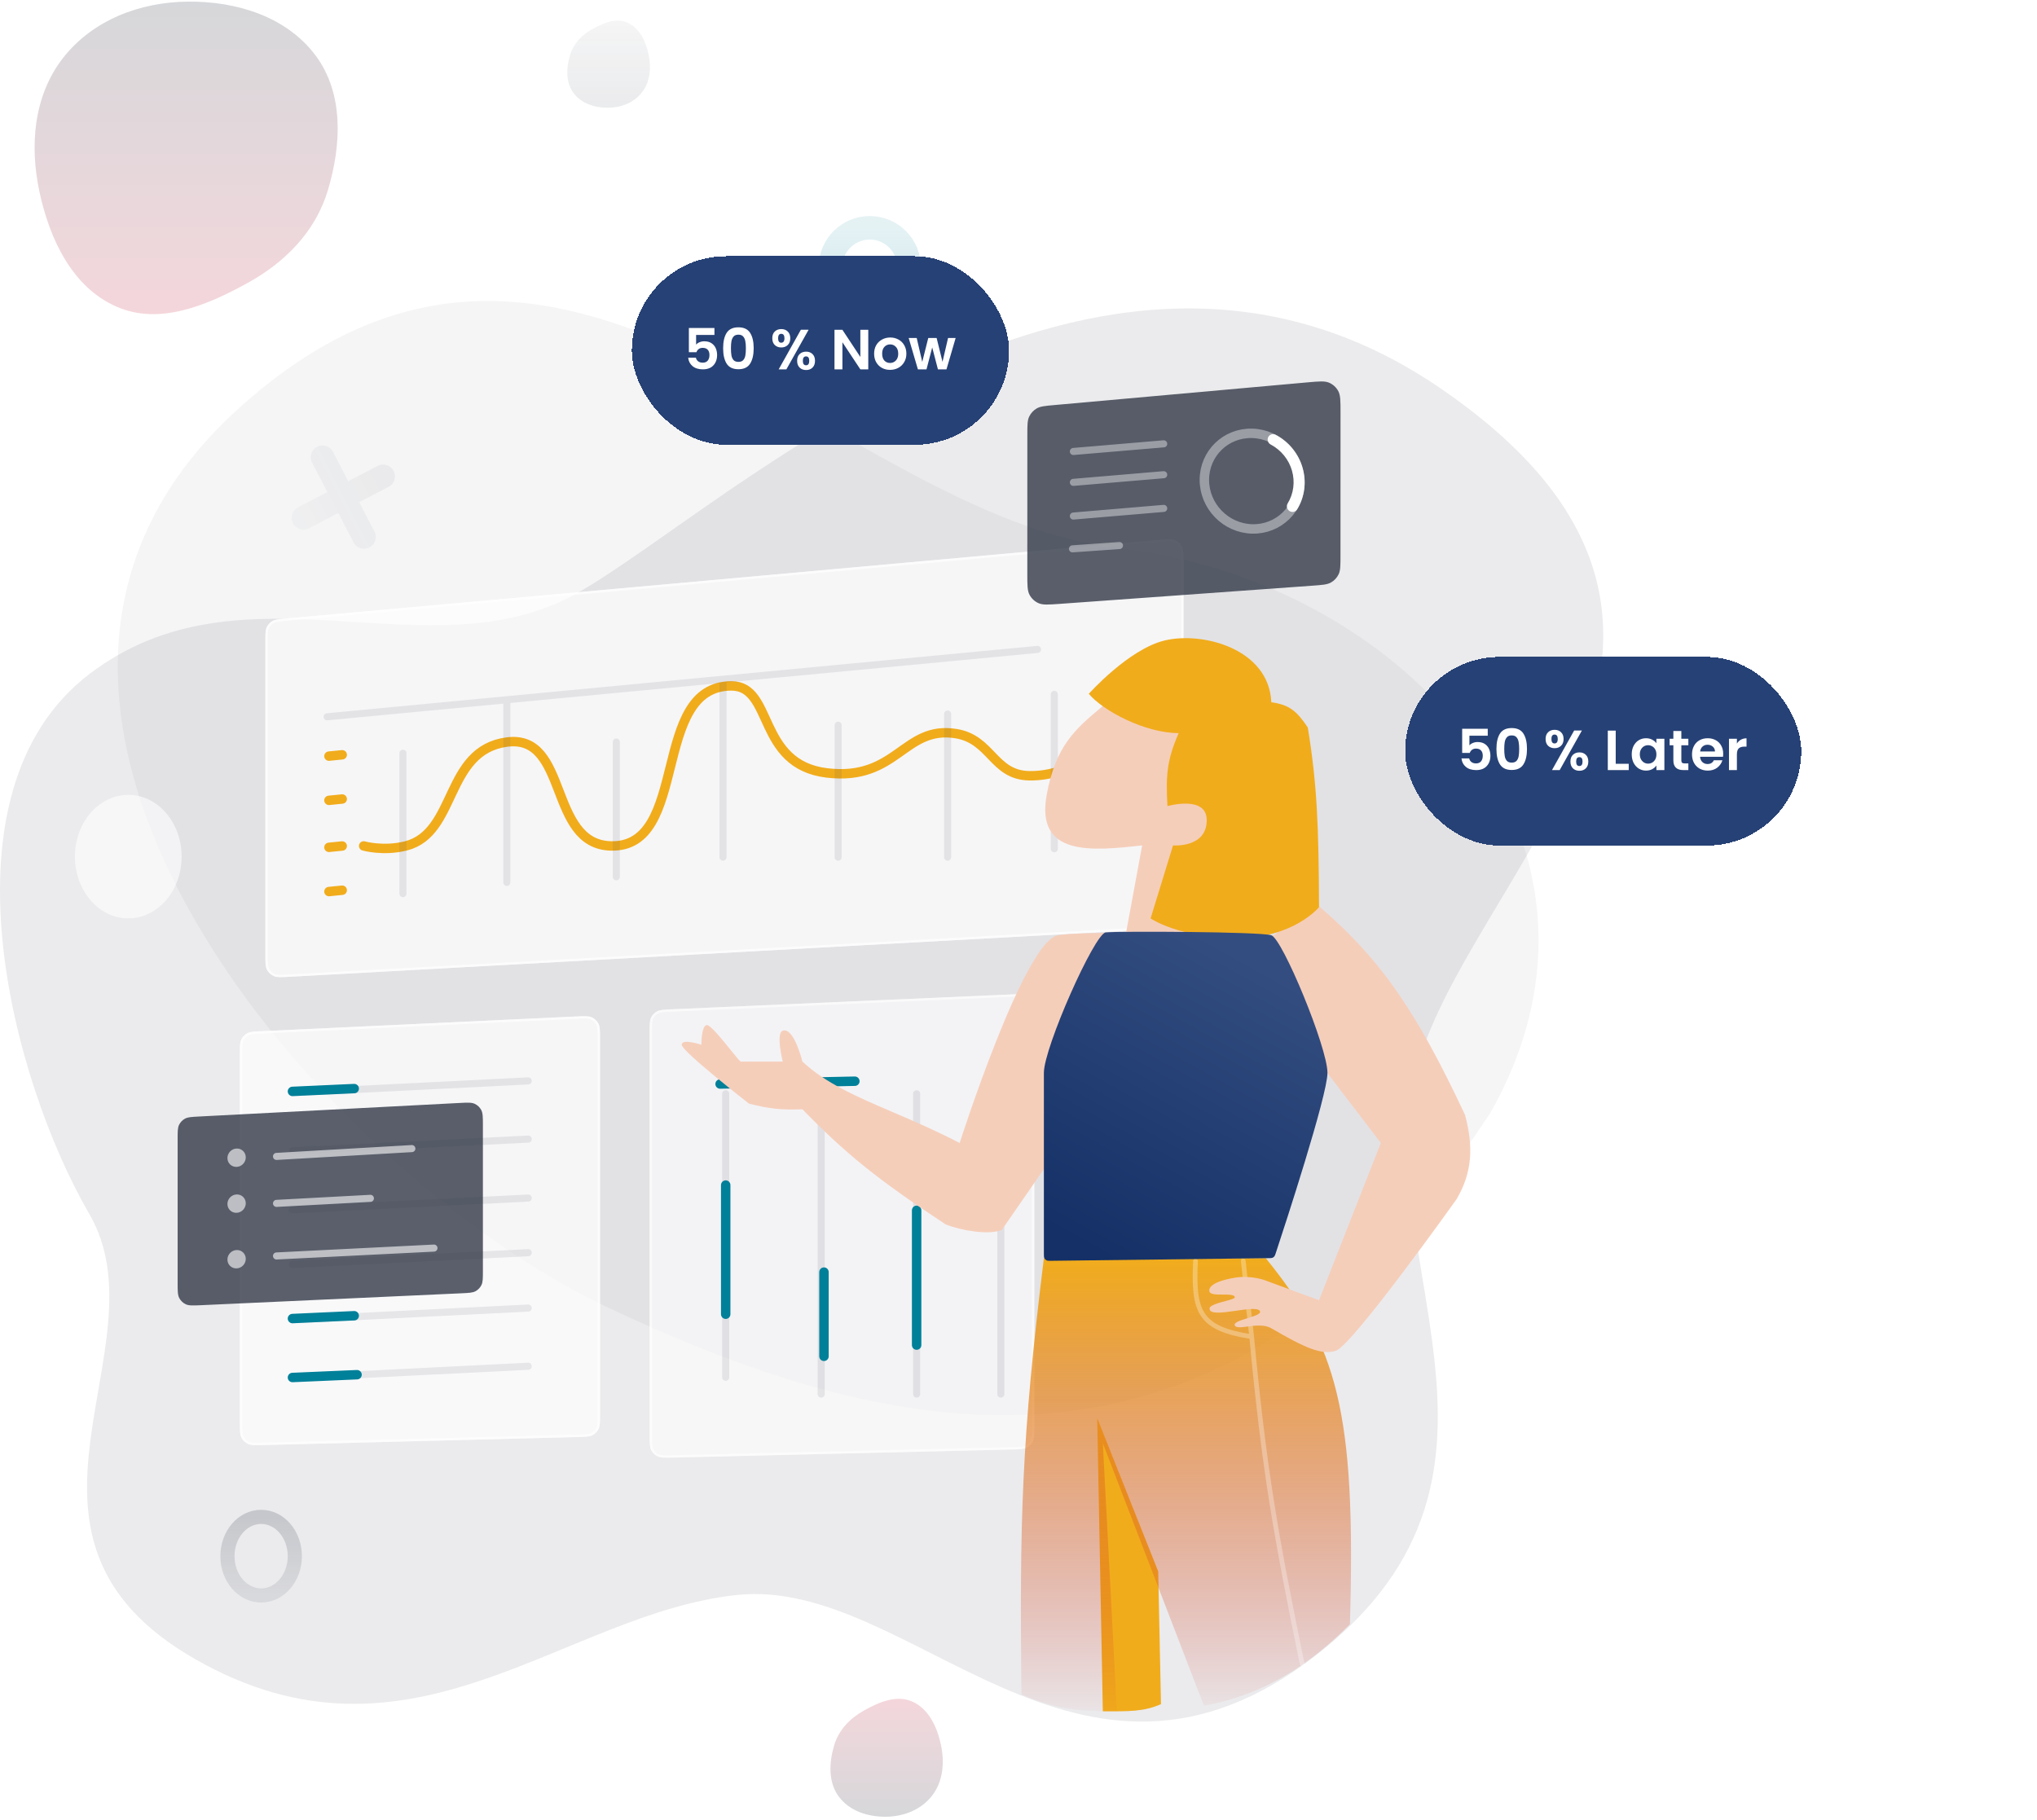
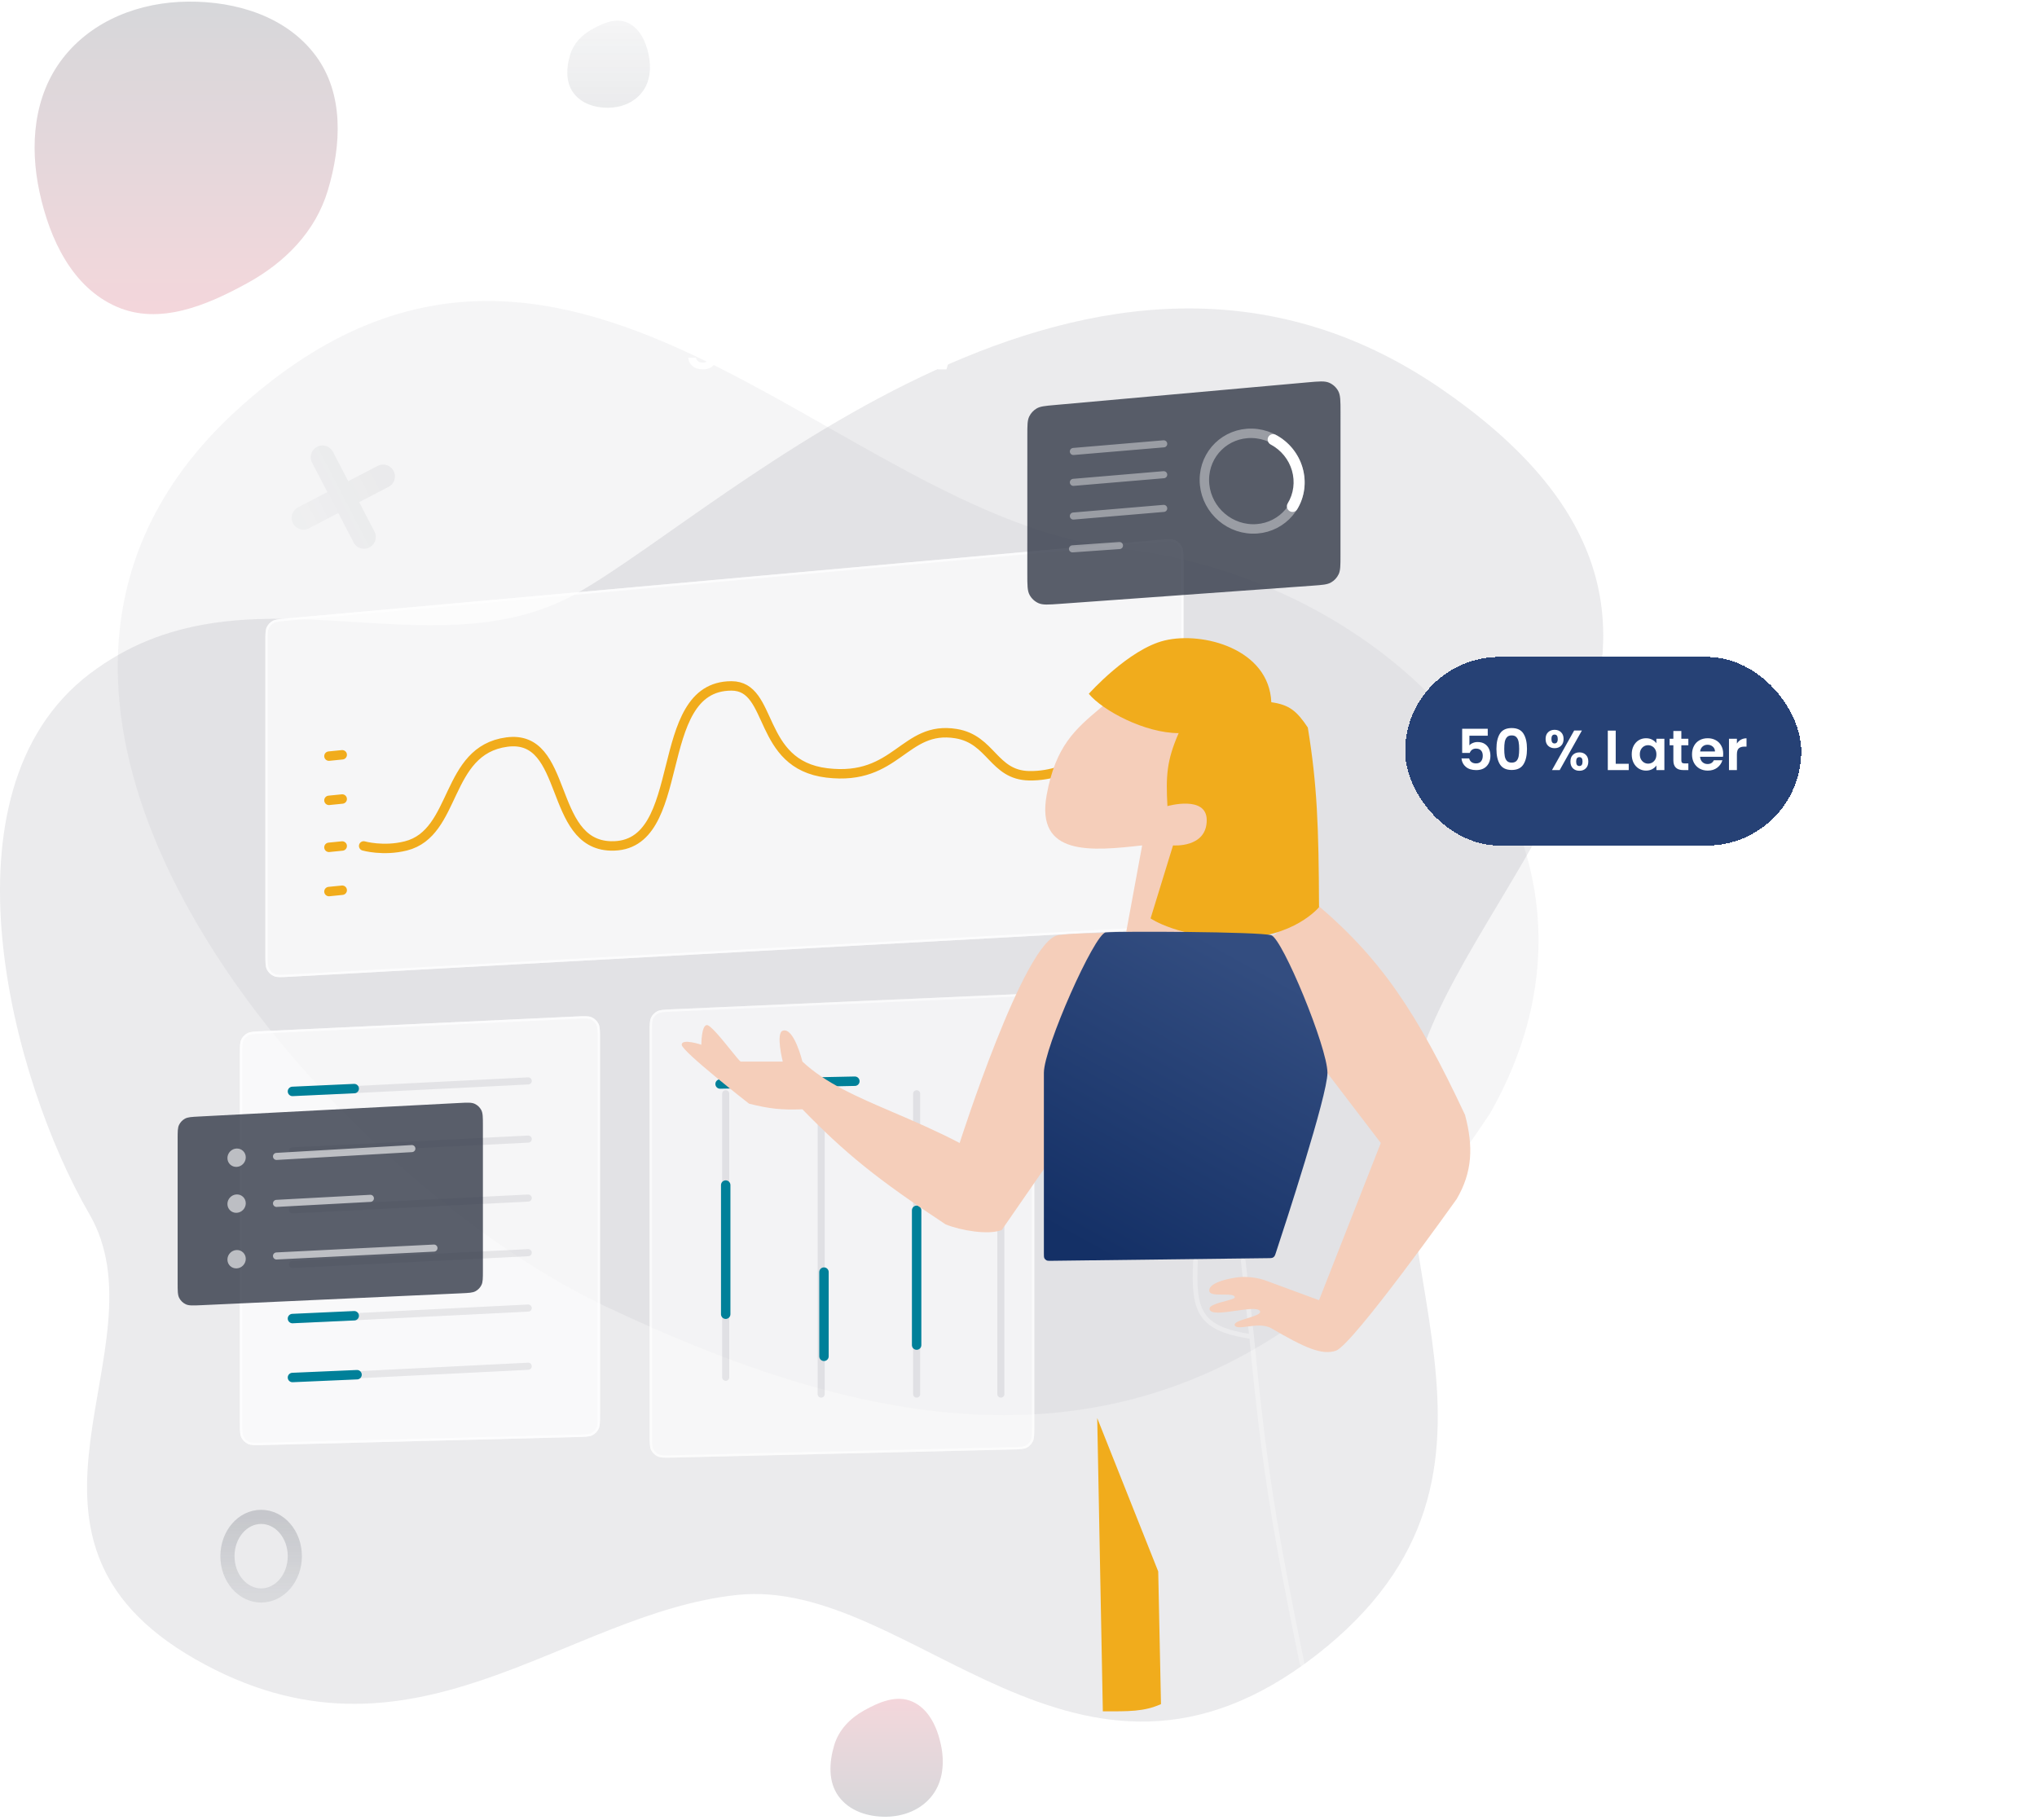
<svg xmlns="http://www.w3.org/2000/svg" width="432" height="386" viewBox="0 0 432 386" fill="none">
  <path d="M301.464 223.373C315.16 182.287 378.575 132.278 305.335 82.26C232.095 32.242 154.092 107.864 122.533 125.727C90.975 143.591 51.675 117.987 18.926 142.995C-13.823 168.004 2.493 229.183 18.926 257.461C35.359 285.739 -4.35 325.797 41.424 351.932C87.199 378.068 119.339 342.193 156.348 338.297C193.358 334.402 228.523 390.438 279.135 351.073C329.748 311.707 287.769 264.459 301.464 223.373Z" fill="#323947" fill-opacity="0.1" />
  <path d="M316.07 236.035C348.82 178.276 297.566 123.058 237.182 116.241C176.798 109.423 119.496 23.717 50.187 87.023C-19.122 150.329 70.343 249.549 128.101 276.94C185.86 304.33 258.313 324.16 316.07 236.035Z" fill="#323947" fill-opacity="0.05" />
  <path d="M56.281 135.967C56.281 134.418 56.281 133.644 56.572 133.032C56.829 132.493 57.24 132.043 57.754 131.74C58.337 131.395 59.108 131.325 60.651 131.186L245.761 114.511C247.575 114.347 248.483 114.266 249.183 114.569C249.798 114.835 250.307 115.3 250.627 115.888C250.992 116.559 250.992 117.47 250.992 119.291V192.203C250.992 193.802 250.992 194.601 250.687 195.224C250.418 195.773 249.989 196.227 249.456 196.525C248.85 196.864 248.052 196.908 246.455 196.996L61.345 207.185C59.582 207.282 58.701 207.331 58.023 207.018C57.428 206.743 56.938 206.28 56.631 205.7C56.281 205.041 56.281 204.158 56.281 202.393V135.967Z" fill="white" fill-opacity="0.7" />
  <path d="M56.531 135.967C56.531 135.189 56.531 134.619 56.567 134.168C56.602 133.719 56.671 133.407 56.798 133.14C57.033 132.646 57.41 132.233 57.881 131.955C58.136 131.804 58.441 131.707 58.885 131.632C59.331 131.556 59.898 131.505 60.673 131.435L245.783 114.76C246.695 114.678 247.363 114.618 247.891 114.615C248.417 114.612 248.779 114.666 249.084 114.798C249.648 115.042 250.114 115.468 250.407 116.008C250.566 116.3 250.653 116.656 250.697 117.179C250.741 117.705 250.742 118.376 250.742 119.291V192.203C250.742 193.006 250.741 193.594 250.704 194.06C250.667 194.522 250.595 194.843 250.462 195.115C250.216 195.618 249.822 196.034 249.334 196.307C249.069 196.455 248.753 196.545 248.293 196.607C247.831 196.67 247.244 196.702 246.442 196.746L61.331 206.936C60.446 206.985 59.797 207.02 59.284 207.006C58.775 206.991 58.423 206.927 58.128 206.791C57.582 206.539 57.134 206.115 56.852 205.583C56.7 205.296 56.617 204.949 56.574 204.441C56.532 203.93 56.531 203.28 56.531 202.393V135.967Z" stroke="white" stroke-opacity="0.7" stroke-width="0.5" />
  <path d="M77.125 179.428C77.125 179.428 81.293 180.623 86.057 179.428C96.944 176.697 94.289 159.149 107.493 157.396C120.697 155.644 116.21 179.057 129.524 179.428C146.391 179.898 137.86 145.487 155.128 145.487C164.111 145.487 160.487 162.16 175.373 163.946C190.26 165.732 191.661 153.794 202.764 155.61C210.257 156.835 210.655 164.391 218.246 164.542C227.773 164.731 234.918 157.396 234.918 157.396" stroke="#F1AC1C" stroke-width="2" stroke-linecap="round" />
-   <path d="M69.375 152.036L220.022 137.746M85.452 159.777V189.549M107.483 148.464V187.168M130.706 157.395V185.977M153.333 144.296V181.809M177.746 153.823V181.809M200.968 181.809V151.441M223.595 180.022V147.273" stroke="#323947" stroke-opacity="0.1" stroke-width="1.5" stroke-linecap="round" />
  <path d="M69.762 160.38L72.576 160.097M69.762 169.76L72.576 169.476M69.762 179.725L72.576 179.442M69.762 189.105L72.576 188.822" stroke="#F1AC1C" stroke-width="2" stroke-linecap="round" />
  <path d="M50.871 223.52C50.871 221.909 50.871 221.104 51.179 220.478C51.45 219.927 51.884 219.472 52.422 219.175C53.034 218.838 53.838 218.801 55.447 218.725L122.225 215.602C123.976 215.52 124.851 215.479 125.523 215.794C126.114 216.071 126.599 216.534 126.903 217.111C127.249 217.768 127.249 218.644 127.249 220.396V300.004C127.249 301.646 127.249 302.467 126.933 303.1C126.654 303.658 126.209 304.114 125.659 304.407C125.034 304.74 124.213 304.761 122.572 304.803L55.794 306.506C54.075 306.549 53.215 306.571 52.557 306.251C51.978 305.969 51.505 305.508 51.209 304.936C50.871 304.286 50.871 303.426 50.871 301.707V223.52Z" fill="white" fill-opacity="0.7" />
  <path d="M51.121 223.52C51.121 222.711 51.121 222.118 51.159 221.65C51.196 221.184 51.269 220.862 51.404 220.588C51.652 220.083 52.05 219.666 52.543 219.394C52.81 219.247 53.129 219.159 53.592 219.1C54.059 219.041 54.65 219.013 55.459 218.975L122.237 215.851C123.116 215.81 123.761 215.78 124.27 215.799C124.776 215.817 125.124 215.883 125.417 216.021C125.959 216.275 126.403 216.698 126.682 217.228C126.833 217.514 126.915 217.859 126.957 218.364C126.999 218.871 126.999 219.516 126.999 220.396V300.004C126.999 300.829 126.999 301.433 126.961 301.91C126.922 302.384 126.847 302.712 126.709 302.988C126.454 303.499 126.046 303.918 125.541 304.186C125.269 304.331 124.943 304.415 124.47 304.465C123.994 304.516 123.39 304.532 122.565 304.553L55.787 306.256C54.924 306.278 54.291 306.294 53.792 306.265C53.295 306.237 52.953 306.166 52.667 306.026C52.136 305.767 51.703 305.345 51.43 304.821C51.283 304.538 51.203 304.198 51.162 303.702C51.121 303.204 51.121 302.571 51.121 301.707V223.52Z" stroke="white" stroke-opacity="0.7" stroke-width="0.5" />
  <path d="M62.023 231.768L112.024 229.268M112.024 241.611L62.023 244.111M112.024 254.115L62.023 256.615M112.024 265.701L62.023 268.201M112.024 277.448L62.023 279.948M112.024 289.791L62.023 292.291" stroke="#323947" stroke-opacity="0.1" stroke-width="1.5" stroke-linecap="round" />
  <path d="M62.023 231.493L75.123 230.898M62.023 279.674L75.123 279.078M75.719 291.583L62.023 292.178" stroke="#008099" stroke-width="2" stroke-linecap="round" />
  <path d="M137.773 218.879C137.773 217.265 137.773 216.457 138.083 215.83C138.355 215.278 138.791 214.823 139.33 214.526C139.943 214.19 140.75 214.155 142.363 214.084L214.339 210.932C216.086 210.855 216.959 210.817 217.629 211.133C218.218 211.411 218.701 211.873 219.004 212.45C219.349 213.106 219.349 213.979 219.349 215.727V302.649C219.349 304.293 219.349 305.116 219.032 305.749C218.753 306.307 218.307 306.764 217.756 307.057C217.13 307.389 216.308 307.409 214.664 307.448L142.688 309.166C140.972 309.207 140.114 309.228 139.456 308.907C138.878 308.624 138.406 308.164 138.11 307.592C137.773 306.943 137.773 306.085 137.773 304.368V218.879Z" fill="white" fill-opacity="0.6" />
  <path d="M138.023 218.879C138.023 218.068 138.024 217.474 138.061 217.004C138.099 216.537 138.172 216.214 138.307 215.94C138.557 215.434 138.956 215.017 139.45 214.746C139.718 214.599 140.038 214.511 140.503 214.454C140.97 214.395 141.564 214.369 142.374 214.334L214.35 211.182C215.228 211.143 215.87 211.115 216.378 211.135C216.882 211.155 217.23 211.222 217.522 211.359C218.062 211.614 218.505 212.038 218.783 212.566C218.933 212.852 219.015 213.196 219.057 213.7C219.099 214.206 219.099 214.849 219.099 215.727V302.649C219.099 303.475 219.099 304.08 219.061 304.558C219.022 305.033 218.947 305.361 218.809 305.638C218.553 306.149 218.144 306.568 217.639 306.836C217.366 306.981 217.039 307.064 216.565 307.113C216.089 307.163 215.484 307.178 214.658 307.198L142.682 308.917C141.82 308.937 141.188 308.952 140.69 308.923C140.194 308.894 139.852 308.822 139.566 308.682C139.036 308.423 138.604 308.001 138.332 307.477C138.185 307.194 138.106 306.855 138.065 306.36C138.024 305.862 138.023 305.23 138.023 304.368V218.879Z" stroke="white" stroke-opacity="0.6" stroke-width="0.5" />
  <path d="M153.906 231.987V292.127M174.151 295.7V231.987M194.397 295.7V231.987M212.26 231.987V295.7" stroke="#323947" stroke-opacity="0.1" stroke-width="1.5" stroke-linecap="round" />
  <path d="M153.906 251.363V278.753M174.746 269.821V287.685M194.396 256.722V285.303M152.715 229.926L181.296 229.331" stroke="#008099" stroke-width="2" stroke-linecap="round" />
  <path d="M37.672 241.615C37.672 240.012 37.672 239.21 37.978 238.586C38.248 238.036 38.679 237.582 39.214 237.284C39.822 236.946 40.622 236.905 42.222 236.821L97.363 233.951C99.122 233.86 100.001 233.814 100.677 234.128C101.271 234.404 101.758 234.866 102.064 235.445C102.413 236.104 102.413 236.984 102.413 238.745V269.522C102.413 271.134 102.413 271.94 102.104 272.567C101.833 273.118 101.398 273.573 100.86 273.87C100.248 274.207 99.442 274.243 97.832 274.317L42.691 276.839C40.942 276.919 40.068 276.959 39.396 276.644C38.806 276.366 38.322 275.904 38.018 275.327C37.672 274.671 37.672 273.795 37.672 272.044V241.615Z" fill="#323947" fill-opacity="0.8" />
  <circle cx="1.948" cy="1.948" r="1.948" transform="matrix(0.999 -0.039 0 1 48.231 243.687)" fill="white" fill-opacity="0.6" />
  <circle cx="1.948" cy="1.948" r="1.948" transform="matrix(0.999 -0.039 0 1 48.231 253.426)" fill="white" fill-opacity="0.6" />
  <circle cx="1.948" cy="1.948" r="1.948" transform="matrix(0.999 -0.039 0 1 48.231 265.215)" fill="white" fill-opacity="0.6" />
  <path d="M58.641 245.285L87.344 243.624M58.641 255.246L78.551 254.176M58.641 266.398L92.034 264.728" stroke="white" stroke-opacity="0.6" stroke-width="1.5" stroke-linecap="round" />
  <path d="M217.875 92.28C217.876 90.215 217.876 89.182 218.265 88.366C218.607 87.648 219.156 87.048 219.841 86.643C220.619 86.183 221.647 86.091 223.704 85.907L277.321 81.1C279.74 80.883 280.949 80.775 281.883 81.179C282.703 81.534 283.381 82.154 283.808 82.939C284.294 83.833 284.293 85.047 284.293 87.476L284.286 117.845C284.286 119.943 284.285 120.992 283.888 121.816C283.537 122.541 282.976 123.144 282.278 123.545C281.485 124.001 280.439 124.076 278.346 124.227L224.728 128.087C222.344 128.259 221.152 128.345 220.233 127.933C219.427 127.572 218.762 126.953 218.344 126.174C217.868 125.288 217.868 124.093 217.869 121.702L217.875 92.28Z" fill="#323947" fill-opacity="0.8" />
  <path d="M227.637 95.761L246.795 94.138M227.637 102.311L246.795 100.688M227.637 109.456L246.795 107.833M227.449 116.414L237.415 115.711" stroke="white" stroke-opacity="0.4" stroke-width="1.5" stroke-linecap="round" />
  <path d="M275.687 102.316C275.687 107.915 271.15 112.335 265.552 112.189C259.955 112.042 255.418 107.384 255.418 101.785C255.418 96.186 259.955 91.766 265.552 91.912C271.15 92.059 275.687 96.717 275.687 102.316Z" stroke="white" stroke-opacity="0.4" stroke-width="2" />
  <path fill-rule="evenodd" clip-rule="evenodd" d="M268.968 92.705C269.258 92.134 269.962 91.918 270.541 92.223C271.913 92.947 273.128 93.942 274.11 95.148C275.092 96.353 275.819 97.742 276.247 99.228C276.674 100.713 276.792 102.263 276.594 103.78C276.396 105.297 275.885 106.748 275.093 108.043C274.76 108.589 274.04 108.749 273.485 108.401C272.93 108.053 272.751 107.328 273.085 106.781C273.71 105.759 274.113 104.614 274.27 103.416C274.426 102.218 274.333 100.995 273.995 99.822C273.658 98.649 273.084 97.553 272.308 96.601C271.533 95.65 270.574 94.863 269.491 94.292C268.912 93.987 268.678 93.276 268.968 92.705Z" fill="white" />
  <path d="M233.886 362.988L232.695 300.79L245.632 333.316L246.218 361.455C242.609 363.067 239.421 362.993 233.886 362.988Z" fill="#F1AC1C" />
-   <path d="M216.622 359.416C216.236 322.593 216.6 305.624 221.386 266.85H268.426C283.395 285.358 287.646 298.757 286.289 344.53C277.953 352.866 268.426 359.416 255.326 361.798L233.89 306.149L236.867 362.989C228.045 363.07 223.588 362.325 216.622 359.416Z" fill="url(#paint0_linear_1201_5128)" />
  <path d="M263.661 267.443L265.447 283.52M276.15 352.906C270.422 324.995 268.082 311.423 265.447 283.52M265.447 283.52C254.299 281.807 253.028 278.203 253.539 267.443" stroke="white" stroke-opacity="0.3" stroke-linecap="round" />
  <path d="M237.46 146.568H258.895L264.877 198.225C268.143 198.309 270.209 198.372 270.209 198.372L278.545 191.227C292.836 203.136 300.502 214.744 310.699 236.481C312.49 243.187 312.276 248.616 308.913 254.344C308.913 254.344 286.881 285.307 283.309 286.498C280.332 287.49 276.759 285.902 269.614 281.734C268.178 280.897 266.169 281.157 264.549 281.366C263.213 281.539 262.142 281.677 261.873 281.139C261.568 280.529 263.081 280.059 264.578 279.594C266.004 279.151 267.415 278.713 267.232 278.162C266.952 277.322 264.568 277.666 262.119 278.02C259.358 278.418 256.514 278.829 256.514 277.566C256.514 276.869 258.353 276.375 259.876 275.967C260.953 275.678 261.873 275.431 261.873 275.184C261.873 274.589 260.641 274.589 259.355 274.589C258.069 274.589 256.729 274.589 256.514 273.994C256.171 273.048 257.35 271.77 261.873 271.016C265.445 270.421 268.423 271.612 268.423 271.612L279.736 275.78L292.836 242.435L267.827 209.686L245.796 212.663L212.451 260.894C209.603 262.011 203.756 260.993 200.542 259.703C185.698 249.906 179.24 244.575 170.174 235.29C165.59 235.463 163.123 235.16 158.861 234.099C158.861 234.099 144.57 222.987 144.57 221.594C144.57 220.202 148.738 221.594 148.738 221.594C148.738 221.594 148.738 217.426 149.929 217.426C150.695 217.426 153.173 220.496 155.01 222.772C156.031 224.037 156.854 225.056 157.075 225.167H166.006C166.006 225.167 164.48 219.126 166.006 218.617C168.388 217.823 170.174 225.167 170.174 225.167C175.074 229.769 181.711 232.617 189.427 235.928C193.816 237.811 198.554 239.844 203.519 242.435C203.519 242.435 217.214 199.563 224.36 198.372C226.67 197.987 232.278 197.851 238.811 197.843L242.223 179.318C231.505 180.509 219.596 181.7 221.978 168.6C223.869 158.199 228.091 154.634 233.264 150.266L233.264 150.266C234.606 149.132 236.013 147.944 237.46 146.568Z" fill="#F5CEBA" />
  <path d="M249.964 155.501C242.819 155.501 233.887 150.737 230.91 147.164C230.91 147.164 239.338 137.697 246.987 135.851C255.107 133.891 269.148 137.655 269.614 148.951C273.377 149.468 275.008 150.778 277.355 154.31C279.349 166.485 279.664 175.355 279.737 192.418C279.737 192.418 274.378 198.968 262.469 198.968C249.964 198.968 244.01 194.8 244.01 194.8L248.773 179.318C248.773 179.318 255.919 179.914 255.919 173.959C255.919 168.6 247.583 170.982 247.583 170.982C247.25 164.62 247.4 161.377 249.964 155.501Z" fill="#F1AC1C" />
  <path d="M269.614 198.373C267.232 197.611 236.863 197.479 234.483 197.778C232.102 198.076 221.383 222.191 221.383 227.55V265.835C221.383 266.394 221.383 266.674 221.493 266.889C221.591 267.079 221.746 267.232 221.936 267.327C222.153 267.435 222.436 267.432 223.002 267.425H223.002L269.071 266.863C269.48 266.858 269.685 266.855 269.859 266.785C270.013 266.723 270.15 266.623 270.255 266.495C270.375 266.35 270.437 266.162 270.561 265.787C272.473 259.999 281.523 232.343 281.523 227.55C281.523 222.191 271.996 199.135 269.614 198.373Z" fill="url(#paint1_linear_1201_5128)" />
  <path fill-rule="evenodd" clip-rule="evenodd" d="M39.843 0.344C29.647 0.44 19.612 4.268 13.335 12.341C7.128 20.324 6.247 30.897 8.391 40.795C10.567 50.841 15.367 60.975 24.754 65.064C33.831 69.019 43.839 64.798 52.512 60.018C60.477 55.628 66.9 49.128 69.523 40.389C72.413 30.765 72.951 19.902 66.975 11.84C60.807 3.518 50.169 0.248 39.843 0.344Z" fill="url(#paint2_linear_1201_5128)" />
  <path fill-rule="evenodd" clip-rule="evenodd" d="M128.978 22.858C131.759 22.831 134.496 21.764 136.208 19.514C137.9 17.288 138.141 14.341 137.556 11.582C136.963 8.782 135.653 5.957 133.093 4.817C130.618 3.714 127.889 4.891 125.523 6.223C123.351 7.447 121.599 9.259 120.884 11.695C120.096 14.378 119.949 17.406 121.578 19.653C123.261 21.973 126.162 22.885 128.978 22.858Z" fill="url(#paint3_linear_1201_5128)" />
  <path fill-rule="evenodd" clip-rule="evenodd" d="M187.895 385.342C191.672 385.306 195.391 383.861 197.717 380.815C200.016 377.804 200.343 373.815 199.548 370.08C198.742 366.291 196.964 362.467 193.485 360.924C190.122 359.433 186.414 361.025 183.2 362.828C180.249 364.485 177.869 366.937 176.897 370.234C175.826 373.865 175.627 377.963 177.841 381.004C180.127 384.144 184.068 385.378 187.895 385.342Z" fill="url(#paint4_linear_1201_5128)" />
  <ellipse cx="55.38" cy="330.076" rx="7.145" ry="8.336" stroke="url(#paint5_linear_1201_5128)" stroke-width="3" />
-   <circle cx="184.457" cy="56.655" r="8.336" stroke="url(#paint6_linear_1201_5128)" stroke-width="5" />
  <path d="M68.397 96.993L72.796 105.444M77.195 113.895L72.796 105.444M72.796 105.444L81.247 101.045M72.796 105.444L64.346 109.843" stroke="url(#paint7_linear_1201_5128)" stroke-opacity="0.3" stroke-width="5" stroke-linecap="round" />
-   <ellipse cx="27.204" cy="181.698" rx="11.313" ry="13.1" fill="white" fill-opacity="0.6" />
  <g filter="url(#filter0_d_1201_5128)">
-     <rect x="134" y="44.342" width="80" height="40" rx="20" fill="#264175" shape-rendering="crispEdges" />
    <path d="M151.516 61.046H147.628V63.098C147.796 62.89 148.036 62.722 148.348 62.594C148.66 62.458 148.992 62.39 149.344 62.39C149.984 62.39 150.508 62.53 150.916 62.81C151.324 63.09 151.62 63.45 151.804 63.89C151.988 64.322 152.08 64.786 152.08 65.282C152.08 66.202 151.816 66.942 151.288 67.502C150.768 68.062 150.024 68.342 149.056 68.342C148.144 68.342 147.416 68.114 146.872 67.658C146.328 67.202 146.02 66.606 145.948 65.87H147.58C147.652 66.19 147.812 66.446 148.06 66.638C148.316 66.83 148.64 66.926 149.032 66.926C149.504 66.926 149.86 66.778 150.1 66.482C150.34 66.186 150.46 65.794 150.46 65.306C150.46 64.81 150.336 64.434 150.088 64.178C149.848 63.914 149.492 63.782 149.02 63.782C148.684 63.782 148.404 63.866 148.18 64.034C147.956 64.202 147.796 64.426 147.7 64.706H146.092V59.57H151.516V61.046ZM153.359 63.854C153.359 62.47 153.607 61.386 154.103 60.602C154.607 59.818 155.439 59.426 156.599 59.426C157.759 59.426 158.587 59.818 159.083 60.602C159.587 61.386 159.839 62.47 159.839 63.854C159.839 65.246 159.587 66.338 159.083 67.13C158.587 67.922 157.759 68.318 156.599 68.318C155.439 68.318 154.607 67.922 154.103 67.13C153.607 66.338 153.359 65.246 153.359 63.854ZM158.183 63.854C158.183 63.262 158.143 62.766 158.063 62.366C157.991 61.958 157.839 61.626 157.607 61.37C157.383 61.114 157.047 60.986 156.599 60.986C156.151 60.986 155.811 61.114 155.579 61.37C155.355 61.626 155.203 61.958 155.123 62.366C155.051 62.766 155.015 63.262 155.015 63.854C155.015 64.462 155.051 64.974 155.123 65.39C155.195 65.798 155.347 66.13 155.579 66.386C155.811 66.634 156.151 66.758 156.599 66.758C157.047 66.758 157.387 66.634 157.619 66.386C157.851 66.13 158.003 65.798 158.075 65.39C158.147 64.974 158.183 64.462 158.183 63.854ZM163.784 61.742C163.784 61.134 163.96 60.658 164.312 60.314C164.672 59.97 165.132 59.798 165.692 59.798C166.252 59.798 166.708 59.97 167.06 60.314C167.42 60.658 167.6 61.134 167.6 61.742C167.6 62.358 167.42 62.838 167.06 63.182C166.708 63.526 166.252 63.698 165.692 63.698C165.132 63.698 164.672 63.526 164.312 63.182C163.96 62.838 163.784 62.358 163.784 61.742ZM171.488 59.942L166.772 68.342H165.14L169.844 59.942H171.488ZM165.68 60.806C165.24 60.806 165.02 61.118 165.02 61.742C165.02 62.374 165.24 62.69 165.68 62.69C165.896 62.69 166.064 62.614 166.184 62.462C166.304 62.302 166.364 62.062 166.364 61.742C166.364 61.118 166.136 60.806 165.68 60.806ZM169.052 66.53C169.052 65.914 169.228 65.438 169.58 65.102C169.94 64.758 170.4 64.586 170.96 64.586C171.52 64.586 171.972 64.758 172.316 65.102C172.668 65.438 172.844 65.914 172.844 66.53C172.844 67.146 172.668 67.626 172.316 67.97C171.972 68.314 171.52 68.486 170.96 68.486C170.392 68.486 169.932 68.314 169.58 67.97C169.228 67.626 169.052 67.146 169.052 66.53ZM170.948 65.594C170.492 65.594 170.264 65.906 170.264 66.53C170.264 67.162 170.492 67.478 170.948 67.478C171.396 67.478 171.62 67.162 171.62 66.53C171.62 65.906 171.396 65.594 170.948 65.594ZM184.14 68.342H182.46L178.656 62.594V68.342H176.976V59.954H178.656L182.46 65.714V59.954H184.14V68.342ZM188.753 68.45C188.113 68.45 187.537 68.31 187.025 68.03C186.513 67.742 186.109 67.338 185.813 66.818C185.525 66.298 185.381 65.698 185.381 65.018C185.381 64.338 185.529 63.738 185.825 63.218C186.129 62.698 186.541 62.298 187.061 62.018C187.581 61.73 188.161 61.586 188.801 61.586C189.441 61.586 190.021 61.73 190.541 62.018C191.061 62.298 191.469 62.698 191.765 63.218C192.069 63.738 192.221 64.338 192.221 65.018C192.221 65.698 192.065 66.298 191.753 66.818C191.449 67.338 191.033 67.742 190.505 68.03C189.985 68.31 189.401 68.45 188.753 68.45ZM188.753 66.986C189.057 66.986 189.341 66.914 189.605 66.77C189.877 66.618 190.093 66.394 190.253 66.098C190.413 65.802 190.493 65.442 190.493 65.018C190.493 64.386 190.325 63.902 189.989 63.566C189.661 63.222 189.257 63.05 188.777 63.05C188.297 63.05 187.893 63.222 187.565 63.566C187.245 63.902 187.085 64.386 187.085 65.018C187.085 65.65 187.241 66.138 187.553 66.482C187.873 66.818 188.273 66.986 188.753 66.986ZM202.669 61.694L200.725 68.342H198.913L197.701 63.698L196.489 68.342H194.665L192.709 61.694H194.413L195.589 66.758L196.861 61.694H198.637L199.885 66.746L201.061 61.694H202.669Z" fill="white" />
  </g>
  <g filter="url(#filter1_d_1201_5128)">
    <rect x="298" y="129.342" width="84" height="40" rx="20" fill="#264175" shape-rendering="crispEdges" />
    <path d="M315.516 146.046H311.628V148.098C311.796 147.89 312.036 147.722 312.348 147.594C312.66 147.458 312.992 147.39 313.344 147.39C313.984 147.39 314.508 147.53 314.916 147.81C315.324 148.09 315.62 148.45 315.804 148.89C315.988 149.322 316.08 149.786 316.08 150.282C316.08 151.202 315.816 151.942 315.288 152.502C314.768 153.062 314.024 153.342 313.056 153.342C312.144 153.342 311.416 153.114 310.872 152.658C310.328 152.202 310.02 151.606 309.948 150.87H311.58C311.652 151.19 311.812 151.446 312.06 151.638C312.316 151.83 312.64 151.926 313.032 151.926C313.504 151.926 313.86 151.778 314.1 151.482C314.34 151.186 314.46 150.794 314.46 150.306C314.46 149.81 314.336 149.434 314.088 149.178C313.848 148.914 313.492 148.782 313.02 148.782C312.684 148.782 312.404 148.866 312.18 149.034C311.956 149.202 311.796 149.426 311.7 149.706H310.092V144.57H315.516V146.046ZM317.359 148.854C317.359 147.47 317.607 146.386 318.103 145.602C318.607 144.818 319.439 144.426 320.599 144.426C321.759 144.426 322.587 144.818 323.083 145.602C323.587 146.386 323.839 147.47 323.839 148.854C323.839 150.246 323.587 151.338 323.083 152.13C322.587 152.922 321.759 153.318 320.599 153.318C319.439 153.318 318.607 152.922 318.103 152.13C317.607 151.338 317.359 150.246 317.359 148.854ZM322.183 148.854C322.183 148.262 322.143 147.766 322.063 147.366C321.991 146.958 321.839 146.626 321.607 146.37C321.383 146.114 321.047 145.986 320.599 145.986C320.151 145.986 319.811 146.114 319.579 146.37C319.355 146.626 319.203 146.958 319.123 147.366C319.051 147.766 319.015 148.262 319.015 148.854C319.015 149.462 319.051 149.974 319.123 150.39C319.195 150.798 319.347 151.13 319.579 151.386C319.811 151.634 320.151 151.758 320.599 151.758C321.047 151.758 321.387 151.634 321.619 151.386C321.851 151.13 322.003 150.798 322.075 150.39C322.147 149.974 322.183 149.462 322.183 148.854ZM327.784 146.742C327.784 146.134 327.96 145.658 328.312 145.314C328.672 144.97 329.132 144.798 329.692 144.798C330.252 144.798 330.708 144.97 331.06 145.314C331.42 145.658 331.6 146.134 331.6 146.742C331.6 147.358 331.42 147.838 331.06 148.182C330.708 148.526 330.252 148.698 329.692 148.698C329.132 148.698 328.672 148.526 328.312 148.182C327.96 147.838 327.784 147.358 327.784 146.742ZM335.488 144.942L330.772 153.342H329.14L333.844 144.942H335.488ZM329.68 145.806C329.24 145.806 329.02 146.118 329.02 146.742C329.02 147.374 329.24 147.69 329.68 147.69C329.896 147.69 330.064 147.614 330.184 147.462C330.304 147.302 330.364 147.062 330.364 146.742C330.364 146.118 330.136 145.806 329.68 145.806ZM333.052 151.53C333.052 150.914 333.228 150.438 333.58 150.102C333.94 149.758 334.4 149.586 334.96 149.586C335.52 149.586 335.972 149.758 336.316 150.102C336.668 150.438 336.844 150.914 336.844 151.53C336.844 152.146 336.668 152.626 336.316 152.97C335.972 153.314 335.52 153.486 334.96 153.486C334.392 153.486 333.932 153.314 333.58 152.97C333.228 152.626 333.052 152.146 333.052 151.53ZM334.948 150.594C334.492 150.594 334.264 150.906 334.264 151.53C334.264 152.162 334.492 152.478 334.948 152.478C335.396 152.478 335.62 152.162 335.62 151.53C335.62 150.906 335.396 150.594 334.948 150.594ZM342.656 152.01H345.416V153.342H340.976V144.966H342.656V152.01ZM346.052 149.994C346.052 149.322 346.184 148.726 346.448 148.206C346.72 147.686 347.084 147.286 347.54 147.006C348.004 146.726 348.52 146.586 349.088 146.586C349.584 146.586 350.016 146.686 350.384 146.886C350.76 147.086 351.06 147.338 351.284 147.642V146.694H352.976V153.342H351.284V152.37C351.068 152.682 350.768 152.942 350.384 153.15C350.008 153.35 349.572 153.45 349.076 153.45C348.516 153.45 348.004 153.306 347.54 153.018C347.084 152.73 346.72 152.326 346.448 151.806C346.184 151.278 346.052 150.674 346.052 149.994ZM351.284 150.018C351.284 149.61 351.204 149.262 351.044 148.974C350.884 148.678 350.668 148.454 350.396 148.302C350.124 148.142 349.832 148.062 349.52 148.062C349.208 148.062 348.92 148.138 348.656 148.29C348.392 148.442 348.176 148.666 348.008 148.962C347.848 149.25 347.768 149.594 347.768 149.994C347.768 150.394 347.848 150.746 348.008 151.05C348.176 151.346 348.392 151.574 348.656 151.734C348.928 151.894 349.216 151.974 349.52 151.974C349.832 151.974 350.124 151.898 350.396 151.746C350.668 151.586 350.884 151.362 351.044 151.074C351.204 150.778 351.284 150.426 351.284 150.018ZM356.573 148.074V151.29C356.573 151.514 356.625 151.678 356.729 151.782C356.841 151.878 357.025 151.926 357.281 151.926H358.061V153.342H357.005C355.589 153.342 354.881 152.654 354.881 151.278V148.074H354.089V146.694H354.881V145.05H356.573V146.694H358.061V148.074H356.573ZM365.449 149.874C365.449 150.114 365.433 150.33 365.401 150.522H360.541C360.581 151.002 360.749 151.378 361.045 151.65C361.341 151.922 361.705 152.058 362.137 152.058C362.761 152.058 363.205 151.79 363.469 151.254H365.281C365.089 151.894 364.721 152.422 364.177 152.838C363.633 153.246 362.965 153.45 362.173 153.45C361.533 153.45 360.957 153.31 360.445 153.03C359.941 152.742 359.545 152.338 359.257 151.818C358.977 151.298 358.837 150.698 358.837 150.018C358.837 149.33 358.977 148.726 359.257 148.206C359.537 147.686 359.929 147.286 360.433 147.006C360.937 146.726 361.517 146.586 362.173 146.586C362.805 146.586 363.369 146.722 363.865 146.994C364.369 147.266 364.757 147.654 365.029 148.158C365.309 148.654 365.449 149.226 365.449 149.874ZM363.709 149.394C363.701 148.962 363.545 148.618 363.241 148.362C362.937 148.098 362.565 147.966 362.125 147.966C361.709 147.966 361.357 148.094 361.069 148.35C360.789 148.598 360.617 148.946 360.553 149.394H363.709ZM368.356 147.726C368.572 147.374 368.852 147.098 369.196 146.898C369.548 146.698 369.948 146.598 370.396 146.598V148.362H369.952C369.424 148.362 369.024 148.486 368.752 148.734C368.488 148.982 368.356 149.414 368.356 150.03V153.342H366.676V146.694H368.356V147.726Z" fill="white" />
  </g>
  <defs>
    <filter id="filter0_d_1201_5128" x="84" y="4.342" width="180" height="140" filterUnits="userSpaceOnUse" color-interpolation-filters="sRGB">
      <feFlood flood-opacity="0" result="BackgroundImageFix" />
      <feColorMatrix in="SourceAlpha" type="matrix" values="0 0 0 0 0 0 0 0 0 0 0 0 0 0 0 0 0 0 127 0" result="hardAlpha" />
      <feOffset dy="10" />
      <feGaussianBlur stdDeviation="25" />
      <feComposite in2="hardAlpha" operator="out" />
      <feColorMatrix type="matrix" values="0 0 0 0 0.569 0 0 0 0 0.569 0 0 0 0 0.569 0 0 0 0.4 0" />
      <feBlend mode="normal" in2="BackgroundImageFix" result="effect1_dropShadow_1201_5128" />
      <feBlend mode="normal" in="SourceGraphic" in2="effect1_dropShadow_1201_5128" result="shape" />
    </filter>
    <filter id="filter1_d_1201_5128" x="248" y="89.342" width="184" height="140" filterUnits="userSpaceOnUse" color-interpolation-filters="sRGB">
      <feFlood flood-opacity="0" result="BackgroundImageFix" />
      <feColorMatrix in="SourceAlpha" type="matrix" values="0 0 0 0 0 0 0 0 0 0 0 0 0 0 0 0 0 0 127 0" result="hardAlpha" />
      <feOffset dy="10" />
      <feGaussianBlur stdDeviation="25" />
      <feComposite in2="hardAlpha" operator="out" />
      <feColorMatrix type="matrix" values="0 0 0 0 0.569 0 0 0 0 0.569 0 0 0 0 0.569 0 0 0 0.4 0" />
      <feBlend mode="normal" in2="BackgroundImageFix" result="effect1_dropShadow_1201_5128" />
      <feBlend mode="normal" in="SourceGraphic" in2="effect1_dropShadow_1201_5128" result="shape" />
    </filter>
    <linearGradient id="paint0_linear_1201_5128" x1="251.517" y1="266.85" x2="251.517" y2="366.89" gradientUnits="userSpaceOnUse">
      <stop stop-color="#F1AC1C" />
      <stop offset="1" stop-color="#CC2929" stop-opacity="0" />
    </linearGradient>
    <linearGradient id="paint1_linear_1201_5128" x1="254.723" y1="198.051" x2="220.818" y2="259.202" gradientUnits="userSpaceOnUse">
      <stop stop-color="#334D80" />
      <stop offset="1" stop-color="#143066" />
    </linearGradient>
    <linearGradient id="paint2_linear_1201_5128" x1="39.477" y1="0.342" x2="39.477" y2="66.631" gradientUnits="userSpaceOnUse">
      <stop stop-color="#323947" stop-opacity="0.2" />
      <stop offset="1" stop-color="#C7344C" stop-opacity="0.2" />
    </linearGradient>
    <linearGradient id="paint3_linear_1201_5128" x1="129.078" y1="22.858" x2="129.078" y2="4.38" gradientUnits="userSpaceOnUse">
      <stop stop-color="#323947" stop-opacity="0.1" />
      <stop offset="1" stop-color="#323947" stop-opacity="0.05" />
    </linearGradient>
    <linearGradient id="paint4_linear_1201_5128" x1="188.03" y1="385.342" x2="188.03" y2="360.334" gradientUnits="userSpaceOnUse">
      <stop stop-color="#323947" stop-opacity="0.2" />
      <stop offset="1" stop-color="#C7344C" stop-opacity="0.2" />
    </linearGradient>
    <linearGradient id="paint5_linear_1201_5128" x1="55.38" y1="321.74" x2="55.38" y2="338.413" gradientUnits="userSpaceOnUse">
      <stop stop-color="#323947" stop-opacity="0.2" />
      <stop offset="1" stop-color="#323947" stop-opacity="0.1" />
    </linearGradient>
    <linearGradient id="paint6_linear_1201_5128" x1="184.457" y1="48.319" x2="184.457" y2="64.991" gradientUnits="userSpaceOnUse">
      <stop stop-color="#007F99" stop-opacity="0.1" />
      <stop offset="1" stop-color="#007F99" stop-opacity="0.2" />
    </linearGradient>
    <linearGradient id="paint7_linear_1201_5128" x1="81.247" y1="101.045" x2="64.346" y2="109.843" gradientUnits="userSpaceOnUse">
      <stop stop-color="#323947" stop-opacity="0.2" />
      <stop offset="1" stop-color="#323947" stop-opacity="0.1" />
    </linearGradient>
  </defs>
</svg>